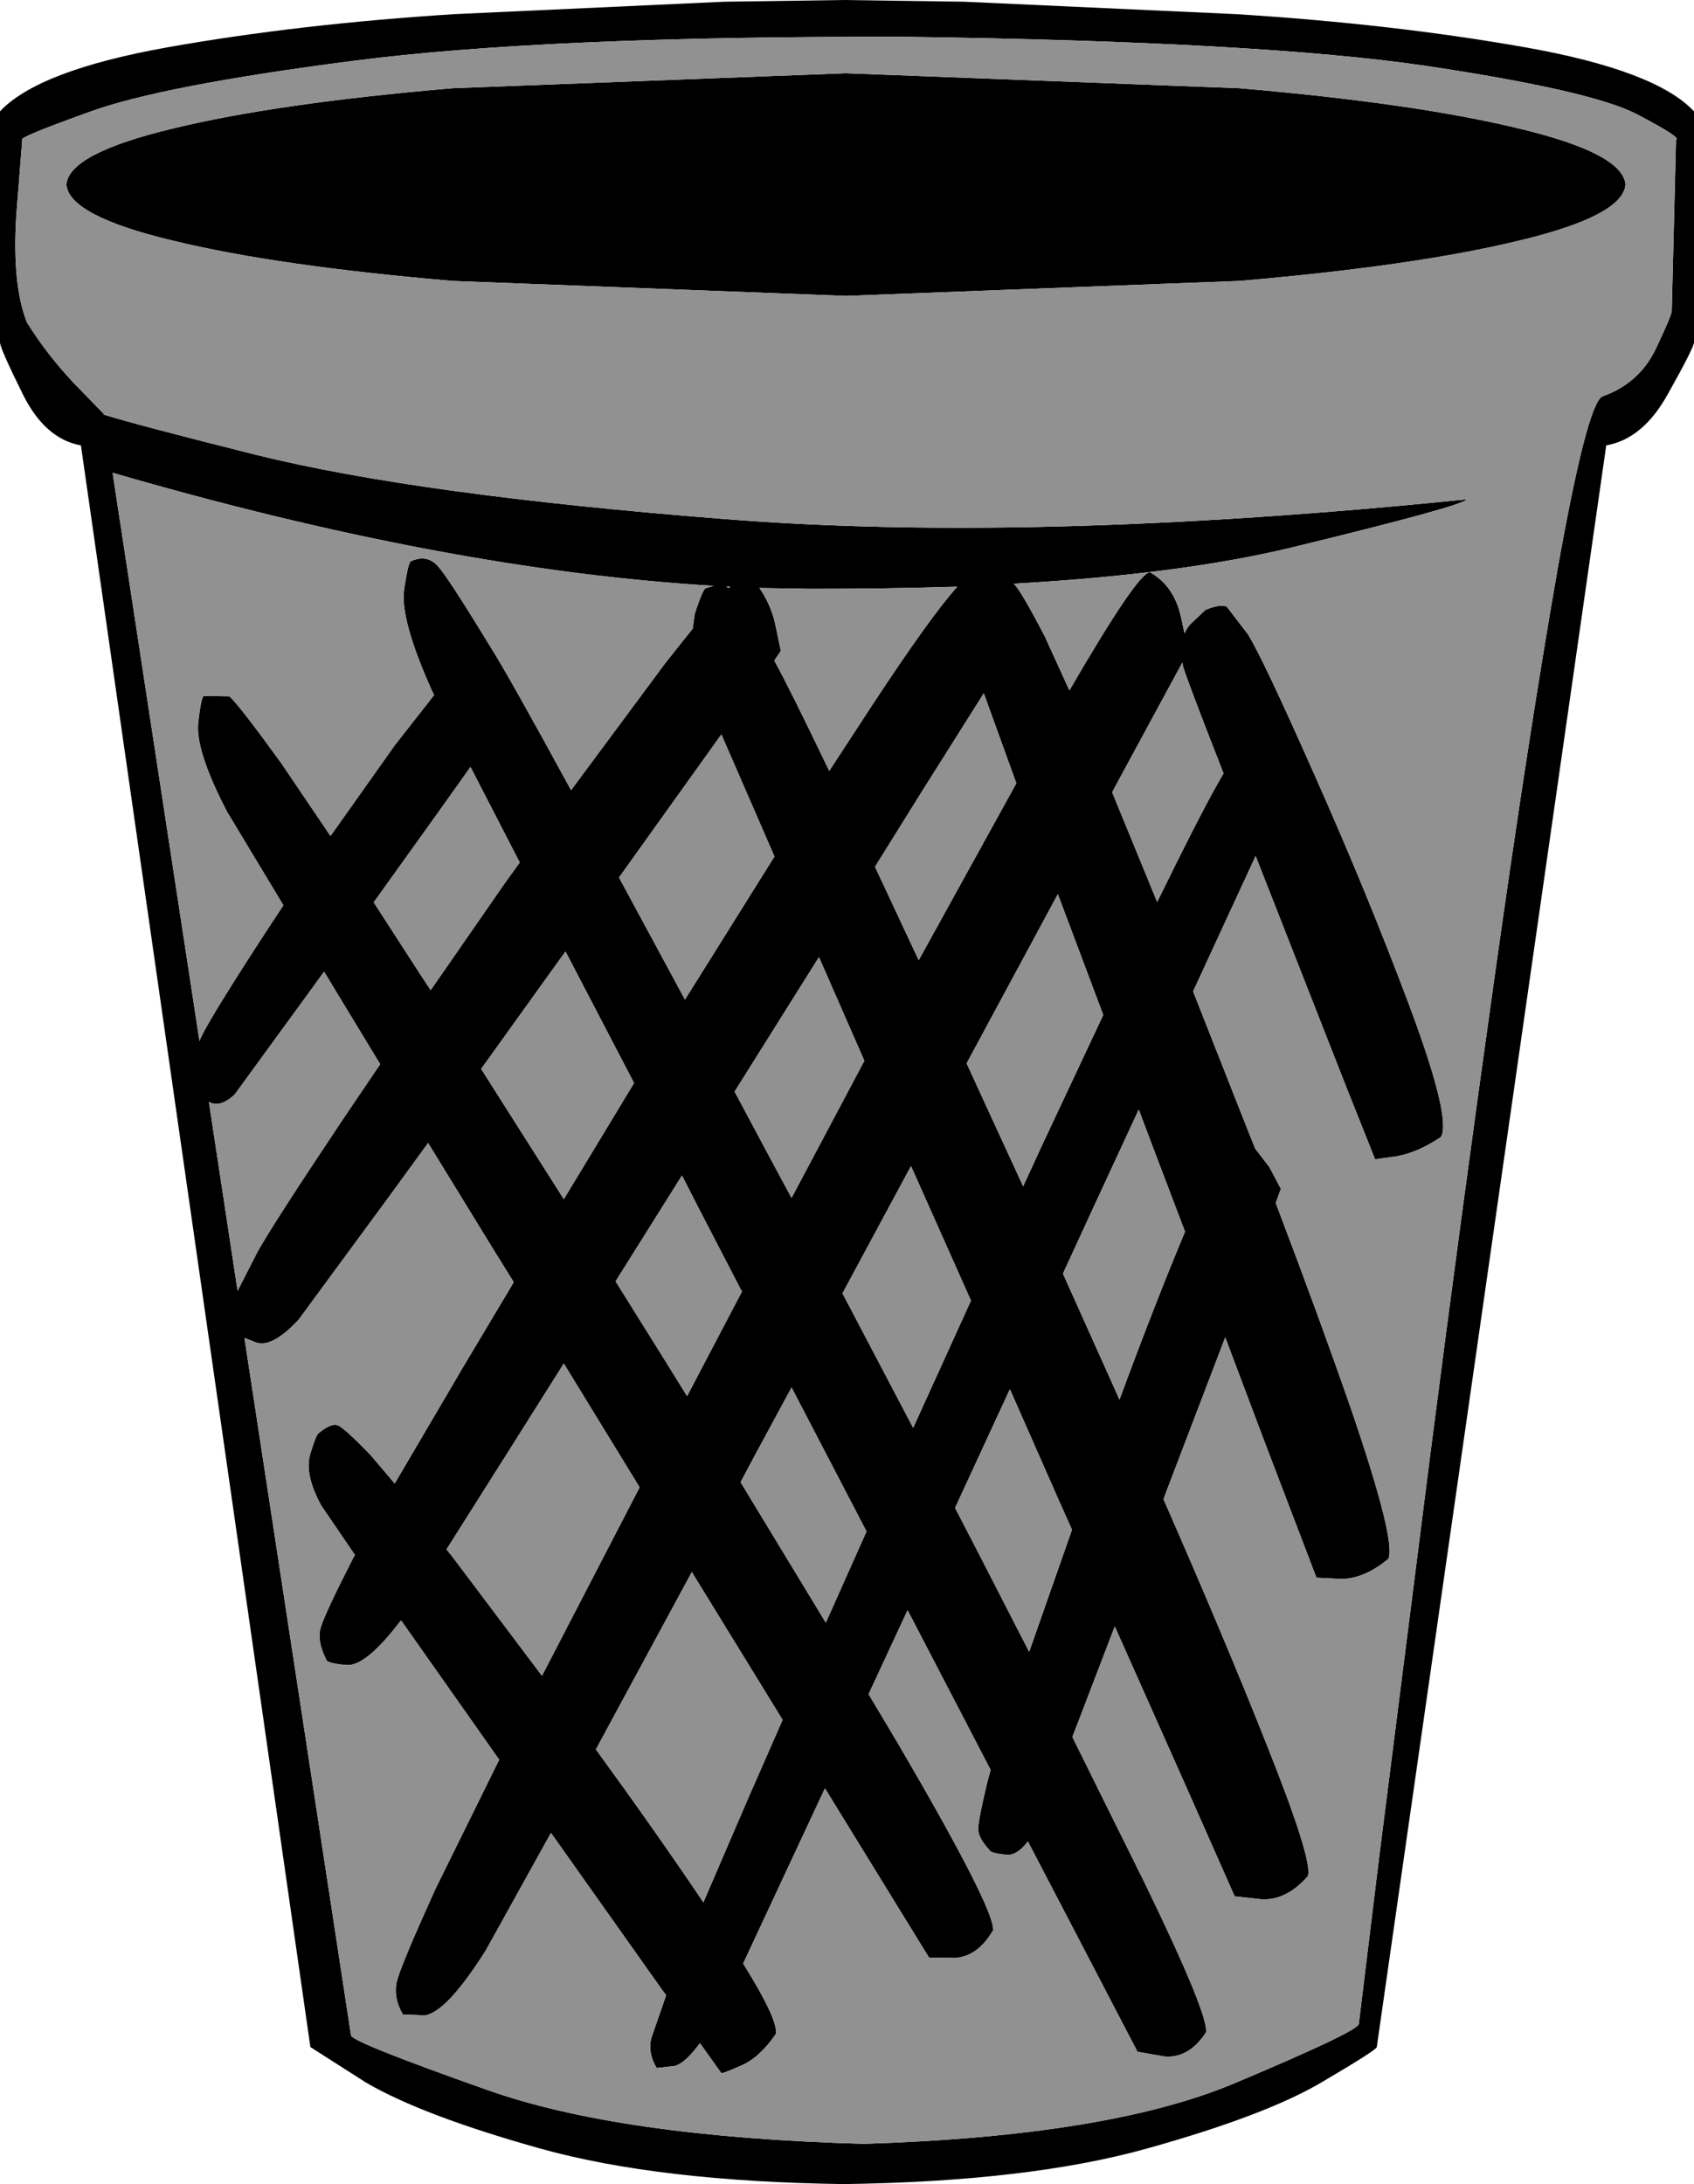
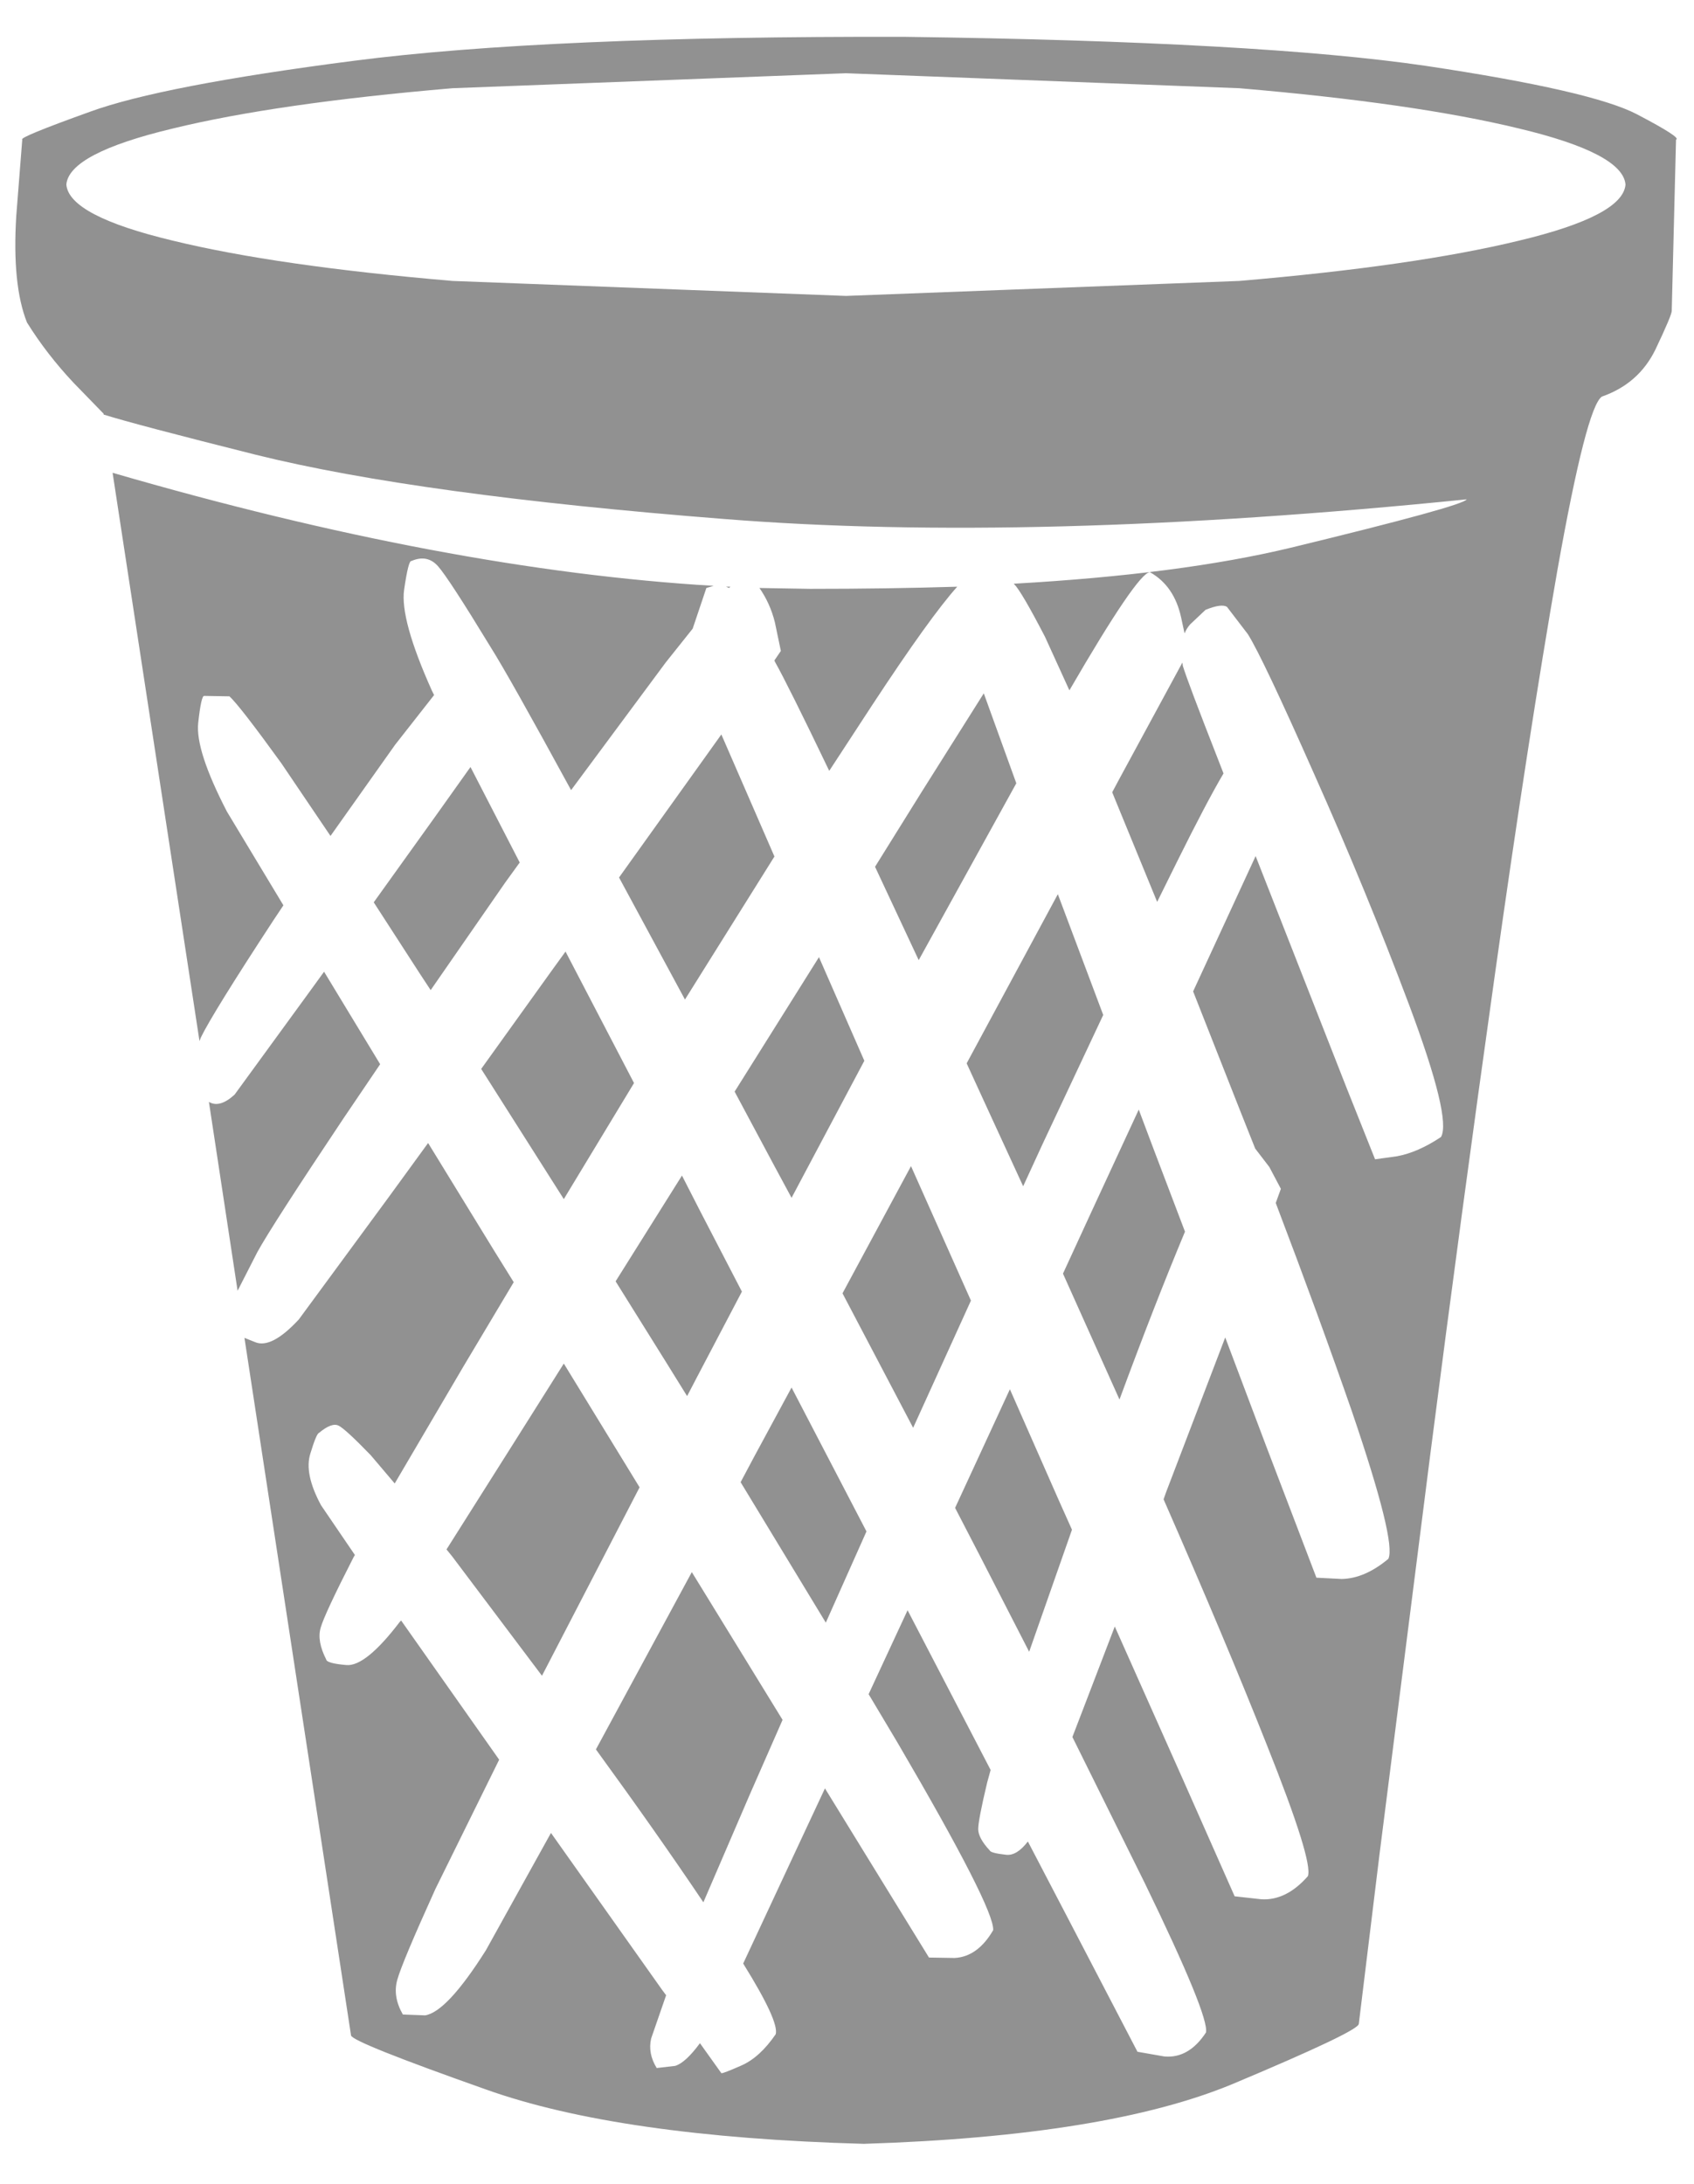
<svg xmlns="http://www.w3.org/2000/svg" height="255.0px" width="197.85px">
  <g transform="matrix(1.0, 0.0, 0.0, 1.0, 98.9, 127.5)">
-     <path d="M96.85 -111.2 Q97.55 -111.4 92.3 -114.15 87.05 -116.9 67.7 -119.8 48.35 -122.65 6.75 -123.2 -35.15 -123.3 -57.6 -120.4 -80.05 -117.5 -88.4 -114.45 -96.75 -111.45 -96.3 -111.2 L-97.0 -102.3 Q-97.5 -94.25 -95.75 -89.85 -93.45 -86.15 -90.3 -82.8 L-86.8 -79.2 -86.8 -79.1 Q-83.15 -77.95 -69.0 -74.4 -50.05 -69.7 -14.25 -66.9 21.55 -64.05 72.4 -69.2 72.05 -68.45 51.85 -63.55 38.95 -60.45 19.5 -59.35 L19.55 -59.3 Q20.4 -58.45 23.15 -53.15 L26.0 -46.9 Q33.95 -60.6 35.4 -60.7 38.25 -59.1 39.05 -55.4 L39.45 -53.55 Q39.7 -54.15 40.1 -54.6 L41.9 -56.3 Q43.75 -57.05 44.4 -56.65 L46.85 -53.45 Q48.6 -50.65 54.6 -37.1 60.65 -23.55 65.65 -10.25 70.65 3.1 69.4 5.25 66.7 7.05 64.25 7.5 L61.7 7.85 58.35 -0.55 50.95 -19.4 47.75 -27.55 43.8 -19.0 40.45 -11.75 45.95 2.2 47.7 6.6 49.35 8.75 50.7 11.3 50.1 12.95 Q55.2 26.35 59.0 37.3 64.2 52.55 63.25 54.5 60.5 56.8 57.8 56.85 L54.85 56.7 48.95 41.25 44.2 28.65 37.3 46.7 37.0 47.55 Q44.3 64.2 49.05 76.2 54.5 89.85 53.85 91.55 51.35 94.4 48.45 94.25 L45.3 93.9 39.3 80.35 31.3 62.4 27.6 72.05 26.35 75.3 34.8 92.35 Q42.35 107.9 41.95 109.8 39.95 112.85 37.1 112.6 L33.95 112.05 25.9 96.6 21.15 87.5 Q19.85 89.2 18.6 89.05 16.8 88.85 16.7 88.55 15.35 87.1 15.35 86.05 15.35 85.0 16.4 80.6 L16.8 79.15 7.1 60.5 2.55 70.3 5.95 76.0 Q17.25 95.3 17.1 97.85 15.3 100.95 12.6 101.1 L9.6 101.05 1.6 88.05 -2.55 81.3 -5.8 88.25 -12.1 101.75 Q-7.9 108.5 -8.3 110.0 -10.15 112.7 -12.3 113.65 -14.45 114.6 -14.65 114.55 L-17.15 111.05 Q-18.85 113.35 -20.05 113.7 L-22.2 113.95 Q-23.25 112.25 -22.85 110.5 L-21.1 105.45 -21.55 104.85 -34.55 86.5 -42.15 100.2 Q-46.7 107.4 -49.25 107.8 L-51.85 107.7 Q-53.05 105.6 -52.5 103.65 -51.95 101.65 -48.05 93.05 L-40.6 77.95 -52.05 61.7 -52.2 61.85 Q-56.2 67.1 -58.45 66.9 -60.75 66.7 -60.8 66.25 -61.9 64.1 -61.45 62.55 -61.0 60.95 -57.6 54.3 L-57.45 54.05 -61.4 48.25 Q-63.4 44.55 -62.65 42.2 -61.95 39.9 -61.65 39.8 -60.15 38.55 -59.35 38.95 -58.55 39.35 -55.6 42.4 L-52.8 45.7 -44.75 32.0 -38.9 22.2 -41.2 18.5 -48.9 5.95 -53.45 12.2 -64.0 26.55 Q-67.2 30.0 -69.1 29.2 L-70.35 28.7 -57.9 110.15 Q-57.7 110.95 -42.15 116.45 -26.6 122.0 2.0 122.8 30.45 121.9 45.1 115.8 59.75 109.65 59.8 108.8 L62.2 89.15 68.15 42.3 Q71.75 14.3 75.7 -13.75 79.65 -41.8 83.0 -60.95 86.4 -80.05 88.2 -81.2 92.5 -82.7 94.45 -86.7 96.35 -90.7 96.35 -91.2 L96.85 -111.2 M45.45 -125.85 Q63.8 -124.7 79.1 -122.0 94.45 -119.3 98.95 -114.5 L98.95 -87.5 Q98.85 -86.75 95.9 -81.5 93.0 -76.25 88.7 -75.5 L61.9 111.5 Q61.95 111.8 55.4 115.65 48.85 119.5 35.05 123.35 21.25 127.2 -0.35 127.5 -22.0 127.2 -35.8 123.35 -49.55 119.5 -56.15 115.65 L-62.65 111.5 -89.45 -75.5 Q-93.65 -76.25 -96.25 -81.5 -98.85 -86.75 -98.9 -87.5 L-98.9 -114.5 Q-94.4 -119.3 -79.2 -122.0 -63.95 -124.7 -45.8 -125.85 L-14.3 -127.3 -0.35 -127.5 13.7 -127.3 45.45 -125.85 M78.5 -112.5 Q90.65 -109.6 90.95 -105.95 90.65 -102.3 78.5 -99.4 66.35 -96.45 45.85 -94.7 L-0.1 -92.95 -46.05 -94.7 Q-66.6 -96.45 -78.7 -99.4 -90.85 -102.3 -91.15 -105.95 -90.85 -109.6 -78.7 -112.5 -66.6 -115.45 -46.05 -117.2 L-0.1 -118.95 45.85 -117.2 Q66.35 -115.45 78.5 -112.5 M-18.0 -54.1 L-17.75 -55.85 Q-16.75 -58.95 -16.4 -58.85 L-15.55 -59.1 Q-46.7 -60.95 -85.75 -72.3 L-75.6 -5.95 -75.45 -6.35 Q-74.1 -9.15 -67.0 -20.0 L-65.8 -21.8 -72.4 -32.75 Q-76.1 -39.9 -75.75 -43.1 -75.4 -46.3 -75.05 -46.25 L-72.1 -46.2 Q-70.9 -45.1 -66.05 -38.4 L-60.3 -29.9 -52.75 -40.55 -48.2 -46.35 -48.45 -46.85 Q-52.2 -55.2 -51.7 -58.65 -51.2 -62.1 -50.85 -62.0 -49.0 -62.8 -47.75 -61.4 -46.5 -60.0 -41.6 -51.95 -39.45 -48.55 -32.2 -35.25 L-21.15 -50.15 -18.0 -54.1 M19.05 34.7 L12.65 48.55 15.55 54.15 21.3 65.35 26.3 51.1 24.8 47.75 19.05 34.7 M14.5 24.35 L7.5 8.65 -0.5 23.5 7.75 39.2 14.5 24.35 M35.85 6.7 L34.1 2.05 28.75 13.6 25.25 21.2 31.85 35.9 Q35.95 24.8 39.5 16.3 L35.85 6.7 M2.95 -45.15 Q9.75 -55.5 12.9 -59.0 4.8 -58.75 -4.3 -58.75 L-10.2 -58.85 Q-8.95 -57.05 -8.4 -54.85 L-7.7 -51.5 -8.45 -50.4 -8.4 -50.25 Q-6.85 -47.5 -2.05 -37.5 L2.95 -45.15 M29.95 -9.0 L24.65 -23.1 14.0 -3.35 16.8 2.75 20.6 11.0 22.9 6.0 29.95 -9.0 M16.0 -46.55 L8.75 -35.05 3.3 -26.3 8.4 -15.4 19.8 -36.05 16.0 -46.55 M39.25 -49.75 L39.2 -50.15 31.8 -36.5 31.0 -35.0 31.55 -33.65 36.25 -22.2 38.55 -26.85 Q42.05 -33.9 44.0 -37.2 L43.3 -39.0 Q39.85 -47.8 39.25 -49.75 M-13.6 -59.0 L-14.1 -59.0 -13.75 -58.85 -13.6 -59.0 M-11.3 81.95 L-7.5 73.3 -17.7 56.7 -18.1 56.05 -29.3 76.75 Q-22.2 86.5 -16.75 94.6 L-11.3 81.95 M-10.75 42.45 L-12.4 45.55 -2.45 61.95 2.3 51.3 -6.45 34.5 -10.75 42.45 M-24.2 46.15 L-33.05 31.7 -38.85 40.9 -46.75 53.4 -46.1 54.2 -35.6 68.15 -24.2 46.15 M-17.1 13.95 L-19.25 9.75 -27.0 22.1 -21.1 31.55 -18.65 35.5 -17.45 33.2 -12.25 23.3 -17.1 13.95 M-3.25 -15.75 L-13.1 -0.05 -8.5 8.55 -6.45 12.35 2.05 -3.65 -3.25 -15.75 M-32.85 -16.4 L-34.3 -14.4 -42.7 -2.7 -33.05 12.5 -24.85 -1.05 -32.85 -16.4 M-14.65 -41.75 L-15.9 -40.0 -26.6 -25.05 -18.9 -10.8 -8.45 -27.5 -14.65 -41.75 M-61.05 -14.05 L-62.5 -12.05 -71.5 0.3 Q-73.25 1.9 -74.5 1.15 L-71.15 23.2 -68.85 18.7 Q-67.15 15.6 -58.8 3.1 L-54.5 -3.25 -61.05 -14.05 M-43.95 -37.95 L-48.15 -32.05 -55.25 -22.15 -49.85 -13.8 -48.6 -11.9 -39.9 -24.45 -38.2 -26.8 -43.95 -37.95" fill="#000000" fill-rule="evenodd" stroke="none" />
-     <path d="M96.85 -111.2 L96.35 -91.2 Q96.35 -90.7 94.45 -86.7 92.5 -82.7 88.2 -81.2 86.4 -80.05 83.0 -60.95 79.65 -41.8 75.7 -13.75 71.75 14.3 68.15 42.3 L62.2 89.15 59.8 108.8 Q59.75 109.65 45.1 115.8 30.45 121.9 2.0 122.8 -26.6 122.0 -42.15 116.45 -57.7 110.95 -57.9 110.15 L-70.35 28.7 -69.1 29.2 Q-67.2 30.0 -64.0 26.55 L-53.45 12.2 -48.9 5.95 -41.2 18.5 -38.9 22.2 -44.75 32.0 -52.8 45.7 -55.6 42.4 Q-58.55 39.35 -59.35 38.95 -60.15 38.55 -61.65 39.8 -61.95 39.9 -62.65 42.2 -63.4 44.55 -61.4 48.25 L-57.45 54.05 -57.6 54.3 Q-61.0 60.95 -61.45 62.55 -61.9 64.1 -60.8 66.25 -60.75 66.7 -58.45 66.9 -56.2 67.1 -52.2 61.85 L-52.05 61.7 -40.6 77.95 -48.05 93.05 Q-51.95 101.65 -52.5 103.65 -53.05 105.6 -51.85 107.7 L-49.25 107.8 Q-46.7 107.4 -42.15 100.2 L-34.55 86.5 -21.55 104.85 -21.1 105.45 -22.85 110.5 Q-23.25 112.25 -22.2 113.95 L-20.05 113.7 Q-18.85 113.35 -17.15 111.05 L-14.65 114.55 Q-14.45 114.6 -12.3 113.65 -10.15 112.7 -8.3 110.0 -7.9 108.5 -12.1 101.75 L-5.8 88.25 -2.55 81.3 1.6 88.05 9.6 101.05 12.6 101.1 Q15.3 100.95 17.1 97.85 17.25 95.3 5.95 76.0 L2.55 70.3 7.1 60.5 16.8 79.15 16.4 80.6 Q15.35 85.0 15.35 86.05 15.35 87.1 16.7 88.55 16.8 88.85 18.6 89.05 19.85 89.2 21.15 87.5 L25.9 96.6 33.95 112.05 37.1 112.6 Q39.95 112.85 41.95 109.8 42.35 107.9 34.8 92.35 L26.35 75.3 27.6 72.05 31.3 62.4 39.3 80.35 45.3 93.9 48.45 94.25 Q51.35 94.4 53.85 91.55 54.5 89.85 49.05 76.2 44.3 64.2 37.0 47.55 L37.3 46.7 44.2 28.65 48.95 41.25 54.85 56.7 57.8 56.85 Q60.5 56.8 63.25 54.5 64.2 52.55 59.0 37.3 55.2 26.35 50.1 12.95 L50.7 11.3 49.35 8.75 47.7 6.6 45.95 2.2 40.45 -11.75 43.8 -19.0 47.75 -27.55 50.95 -19.4 58.35 -0.55 61.7 7.85 64.25 7.5 Q66.7 7.05 69.4 5.25 70.65 3.1 65.65 -10.25 60.65 -23.55 54.6 -37.1 48.6 -50.65 46.85 -53.45 L44.4 -56.65 Q43.75 -57.05 41.9 -56.3 L40.1 -54.6 Q39.7 -54.15 39.45 -53.55 L39.05 -55.4 Q38.25 -59.1 35.4 -60.7 33.95 -60.6 26.0 -46.9 L23.15 -53.15 Q20.4 -58.45 19.55 -59.3 L19.5 -59.35 Q38.95 -60.45 51.85 -63.55 72.05 -68.45 72.4 -69.2 21.55 -64.05 -14.25 -66.9 -50.05 -69.7 -69.0 -74.4 -83.15 -77.95 -86.8 -79.1 L-86.8 -79.2 -90.3 -82.8 Q-93.45 -86.15 -95.75 -89.85 -97.5 -94.25 -97.0 -102.3 L-96.3 -111.2 Q-96.75 -111.45 -88.4 -114.45 -80.05 -117.5 -57.6 -120.4 -35.15 -123.3 6.75 -123.2 48.35 -122.65 67.7 -119.8 87.05 -116.9 92.3 -114.15 97.55 -111.4 96.85 -111.2 M78.5 -112.5 Q66.35 -115.45 45.85 -117.2 L-0.1 -118.95 -46.05 -117.2 Q-66.6 -115.45 -78.7 -112.5 -90.85 -109.6 -91.15 -105.95 -90.85 -102.3 -78.7 -99.4 -66.6 -96.45 -46.05 -94.7 L-0.1 -92.95 45.85 -94.7 Q66.35 -96.45 78.5 -99.4 90.65 -102.3 90.95 -105.95 90.65 -109.6 78.5 -112.5 M39.25 -49.75 Q39.85 -47.8 43.3 -39.0 L44.0 -37.2 Q42.05 -33.9 38.55 -26.85 L36.25 -22.2 31.55 -33.65 31.0 -35.0 31.8 -36.5 39.2 -50.15 39.25 -49.75 M16.0 -46.55 L19.8 -36.05 8.4 -15.4 3.3 -26.3 8.75 -35.05 16.0 -46.55 M29.95 -9.0 L22.9 6.0 20.6 11.0 16.8 2.75 14.0 -3.35 24.65 -23.1 29.95 -9.0 M2.95 -45.15 L-2.05 -37.5 Q-6.85 -47.5 -8.4 -50.25 L-8.45 -50.4 -7.7 -51.5 -8.4 -54.85 Q-8.95 -57.05 -10.2 -58.85 L-4.3 -58.75 Q4.8 -58.75 12.9 -59.0 9.75 -55.5 2.95 -45.15 M35.85 6.7 L39.5 16.3 Q35.95 24.8 31.85 35.9 L25.25 21.2 28.75 13.6 34.1 2.05 35.85 6.7 M14.5 24.35 L7.75 39.2 -0.5 23.5 7.5 8.65 14.5 24.35 M19.05 34.7 L24.8 47.75 26.3 51.1 21.3 65.35 15.55 54.15 12.65 48.55 19.05 34.7 M-18.0 -54.1 L-21.15 -50.15 -32.2 -35.25 Q-39.45 -48.55 -41.6 -51.95 -46.5 -60.0 -47.75 -61.4 -49.0 -62.8 -50.85 -62.0 -51.2 -62.1 -51.7 -58.65 -52.2 -55.2 -48.45 -46.85 L-48.2 -46.35 -52.75 -40.55 -60.3 -29.9 -66.05 -38.4 Q-70.9 -45.1 -72.1 -46.2 L-75.05 -46.25 Q-75.4 -46.3 -75.75 -43.1 -76.1 -39.9 -72.4 -32.75 L-65.8 -21.8 -67.0 -20.0 Q-74.1 -9.15 -75.45 -6.35 L-75.6 -5.95 -85.75 -72.3 Q-46.7 -60.95 -15.55 -59.1 L-16.4 -58.85 Q-16.75 -58.95 -17.75 -55.85 L-18.0 -54.1 M-13.6 -59.0 L-13.75 -58.85 -14.1 -59.0 -13.6 -59.0 M-43.95 -37.95 L-38.2 -26.8 -39.9 -24.45 -48.6 -11.9 -49.85 -13.8 -55.25 -22.15 -48.15 -32.05 -43.95 -37.95 M-61.05 -14.05 L-54.5 -3.25 -58.8 3.1 Q-67.15 15.6 -68.85 18.7 L-71.15 23.2 -74.5 1.15 Q-73.25 1.9 -71.5 0.3 L-62.5 -12.05 -61.05 -14.05 M-14.65 -41.75 L-8.45 -27.5 -18.9 -10.8 -26.6 -25.05 -15.9 -40.0 -14.65 -41.75 M-32.85 -16.4 L-24.85 -1.05 -33.05 12.5 -42.7 -2.7 -34.3 -14.4 -32.85 -16.4 M-3.25 -15.75 L2.05 -3.65 -6.45 12.35 -8.5 8.55 -13.1 -0.05 -3.25 -15.75 M-17.1 13.95 L-12.25 23.3 -17.45 33.2 -18.65 35.5 -21.1 31.55 -27.0 22.1 -19.25 9.75 -17.1 13.95 M-24.2 46.15 L-35.6 68.15 -46.1 54.2 -46.75 53.4 -38.85 40.9 -33.05 31.7 -24.2 46.15 M-10.75 42.45 L-6.45 34.5 2.3 51.3 -2.45 61.95 -12.4 45.55 -10.75 42.45 M-11.3 81.95 L-16.75 94.6 Q-22.2 86.5 -29.3 76.75 L-18.1 56.05 -17.7 56.7 -7.5 73.3 -11.3 81.95" fill="#919191" fill-rule="evenodd" stroke="none" />
+     <path d="M96.85 -111.2 L96.35 -91.2 Q96.35 -90.7 94.45 -86.7 92.5 -82.7 88.2 -81.2 86.4 -80.05 83.0 -60.95 79.65 -41.8 75.7 -13.75 71.75 14.3 68.15 42.3 L62.2 89.15 59.8 108.8 Q59.75 109.65 45.1 115.8 30.45 121.9 2.0 122.8 -26.6 122.0 -42.15 116.45 -57.7 110.95 -57.9 110.15 L-70.35 28.7 -69.1 29.2 Q-67.2 30.0 -64.0 26.55 L-53.45 12.2 -48.9 5.95 -41.2 18.5 -38.9 22.2 -44.75 32.0 -52.8 45.7 -55.6 42.4 Q-58.55 39.35 -59.35 38.95 -60.15 38.55 -61.65 39.8 -61.95 39.9 -62.65 42.2 -63.4 44.55 -61.4 48.25 L-57.45 54.05 -57.6 54.3 Q-61.0 60.95 -61.45 62.55 -61.9 64.1 -60.8 66.25 -60.75 66.7 -58.45 66.9 -56.2 67.1 -52.2 61.85 L-52.05 61.7 -40.6 77.95 -48.05 93.05 Q-51.95 101.65 -52.5 103.65 -53.05 105.6 -51.85 107.7 L-49.25 107.8 Q-46.7 107.4 -42.15 100.2 L-34.55 86.5 -21.55 104.85 -21.1 105.45 -22.85 110.5 Q-23.25 112.25 -22.2 113.95 L-20.05 113.7 Q-18.85 113.35 -17.15 111.05 L-14.65 114.55 Q-14.45 114.6 -12.3 113.65 -10.15 112.7 -8.3 110.0 -7.9 108.5 -12.1 101.75 L-5.8 88.25 -2.55 81.3 1.6 88.05 9.6 101.05 12.6 101.1 Q15.3 100.95 17.1 97.85 17.25 95.3 5.95 76.0 L2.55 70.3 7.1 60.5 16.8 79.15 16.4 80.6 Q15.35 85.0 15.35 86.05 15.35 87.1 16.7 88.55 16.8 88.85 18.6 89.05 19.85 89.2 21.15 87.5 L25.9 96.6 33.95 112.05 37.1 112.6 Q39.95 112.85 41.95 109.8 42.35 107.9 34.8 92.35 L26.35 75.3 27.6 72.05 31.3 62.4 39.3 80.35 45.3 93.9 48.45 94.25 Q51.35 94.4 53.85 91.55 54.5 89.85 49.05 76.2 44.3 64.2 37.0 47.55 L37.3 46.7 44.2 28.65 48.95 41.25 54.85 56.7 57.8 56.85 Q60.5 56.8 63.25 54.5 64.2 52.55 59.0 37.3 55.2 26.35 50.1 12.95 L50.7 11.3 49.35 8.75 47.7 6.6 45.95 2.2 40.45 -11.75 43.8 -19.0 47.75 -27.55 50.95 -19.4 58.35 -0.55 61.7 7.85 64.25 7.5 Q66.7 7.05 69.4 5.25 70.65 3.1 65.65 -10.25 60.65 -23.55 54.6 -37.1 48.6 -50.65 46.85 -53.45 L44.4 -56.65 Q43.75 -57.05 41.9 -56.3 L40.1 -54.6 Q39.7 -54.15 39.45 -53.55 L39.05 -55.4 Q38.25 -59.1 35.4 -60.7 33.95 -60.6 26.0 -46.9 L23.15 -53.15 Q20.4 -58.45 19.55 -59.3 L19.5 -59.35 Q38.95 -60.45 51.85 -63.55 72.05 -68.45 72.4 -69.2 21.55 -64.05 -14.25 -66.9 -50.05 -69.7 -69.0 -74.4 -83.15 -77.95 -86.8 -79.1 L-86.8 -79.2 -90.3 -82.8 Q-93.45 -86.15 -95.75 -89.85 -97.5 -94.25 -97.0 -102.3 L-96.3 -111.2 Q-96.75 -111.45 -88.4 -114.45 -80.05 -117.5 -57.6 -120.4 -35.15 -123.3 6.75 -123.2 48.35 -122.65 67.7 -119.8 87.05 -116.9 92.3 -114.15 97.55 -111.4 96.85 -111.2 M78.5 -112.5 Q66.35 -115.45 45.85 -117.2 L-0.1 -118.95 -46.05 -117.2 Q-66.6 -115.45 -78.7 -112.5 -90.85 -109.6 -91.15 -105.95 -90.85 -102.3 -78.7 -99.4 -66.6 -96.45 -46.05 -94.7 L-0.1 -92.95 45.85 -94.7 Q66.35 -96.45 78.5 -99.4 90.65 -102.3 90.95 -105.95 90.65 -109.6 78.5 -112.5 M39.25 -49.75 Q39.85 -47.8 43.3 -39.0 L44.0 -37.2 Q42.05 -33.9 38.55 -26.85 L36.25 -22.2 31.55 -33.65 31.0 -35.0 31.8 -36.5 39.2 -50.15 39.25 -49.75 M16.0 -46.55 L19.8 -36.05 8.4 -15.4 3.3 -26.3 8.75 -35.05 16.0 -46.55 M29.95 -9.0 L22.9 6.0 20.6 11.0 16.8 2.75 14.0 -3.35 24.65 -23.1 29.95 -9.0 M2.95 -45.15 L-2.05 -37.5 Q-6.85 -47.5 -8.4 -50.25 L-8.45 -50.4 -7.7 -51.5 -8.4 -54.85 Q-8.95 -57.05 -10.2 -58.85 L-4.3 -58.75 Q4.8 -58.75 12.9 -59.0 9.75 -55.5 2.95 -45.15 M35.85 6.7 L39.5 16.3 Q35.95 24.8 31.85 35.9 L25.25 21.2 28.75 13.6 34.1 2.05 35.85 6.7 M14.5 24.35 L7.75 39.2 -0.5 23.5 7.5 8.65 14.5 24.35 M19.05 34.7 L24.8 47.75 26.3 51.1 21.3 65.35 15.55 54.15 12.65 48.55 19.05 34.7 M-18.0 -54.1 L-21.15 -50.15 -32.2 -35.25 Q-39.45 -48.55 -41.6 -51.95 -46.5 -60.0 -47.75 -61.4 -49.0 -62.8 -50.85 -62.0 -51.2 -62.1 -51.7 -58.65 -52.2 -55.2 -48.45 -46.85 L-48.2 -46.35 -52.75 -40.55 -60.3 -29.9 -66.05 -38.4 Q-70.9 -45.1 -72.1 -46.2 L-75.05 -46.25 Q-75.4 -46.3 -75.75 -43.1 -76.1 -39.9 -72.4 -32.75 L-65.8 -21.8 -67.0 -20.0 Q-74.1 -9.15 -75.45 -6.35 L-75.6 -5.95 -85.75 -72.3 Q-46.7 -60.95 -15.55 -59.1 L-16.4 -58.85 L-18.0 -54.1 M-13.6 -59.0 L-13.75 -58.85 -14.1 -59.0 -13.6 -59.0 M-43.95 -37.95 L-38.2 -26.8 -39.9 -24.45 -48.6 -11.9 -49.85 -13.8 -55.25 -22.15 -48.15 -32.05 -43.95 -37.95 M-61.05 -14.05 L-54.5 -3.25 -58.8 3.1 Q-67.15 15.6 -68.85 18.7 L-71.15 23.2 -74.5 1.15 Q-73.25 1.9 -71.5 0.3 L-62.5 -12.05 -61.05 -14.05 M-14.65 -41.75 L-8.45 -27.5 -18.9 -10.8 -26.6 -25.05 -15.9 -40.0 -14.65 -41.75 M-32.85 -16.4 L-24.85 -1.05 -33.05 12.5 -42.7 -2.7 -34.3 -14.4 -32.85 -16.4 M-3.25 -15.75 L2.05 -3.65 -6.45 12.35 -8.5 8.55 -13.1 -0.05 -3.25 -15.75 M-17.1 13.95 L-12.25 23.3 -17.45 33.2 -18.65 35.5 -21.1 31.55 -27.0 22.1 -19.25 9.75 -17.1 13.95 M-24.2 46.15 L-35.6 68.15 -46.1 54.2 -46.75 53.4 -38.85 40.9 -33.05 31.7 -24.2 46.15 M-10.75 42.45 L-6.45 34.5 2.3 51.3 -2.45 61.95 -12.4 45.55 -10.75 42.45 M-11.3 81.95 L-16.75 94.6 Q-22.2 86.5 -29.3 76.75 L-18.1 56.05 -17.7 56.7 -7.5 73.3 -11.3 81.95" fill="#919191" fill-rule="evenodd" stroke="none" />
  </g>
</svg>